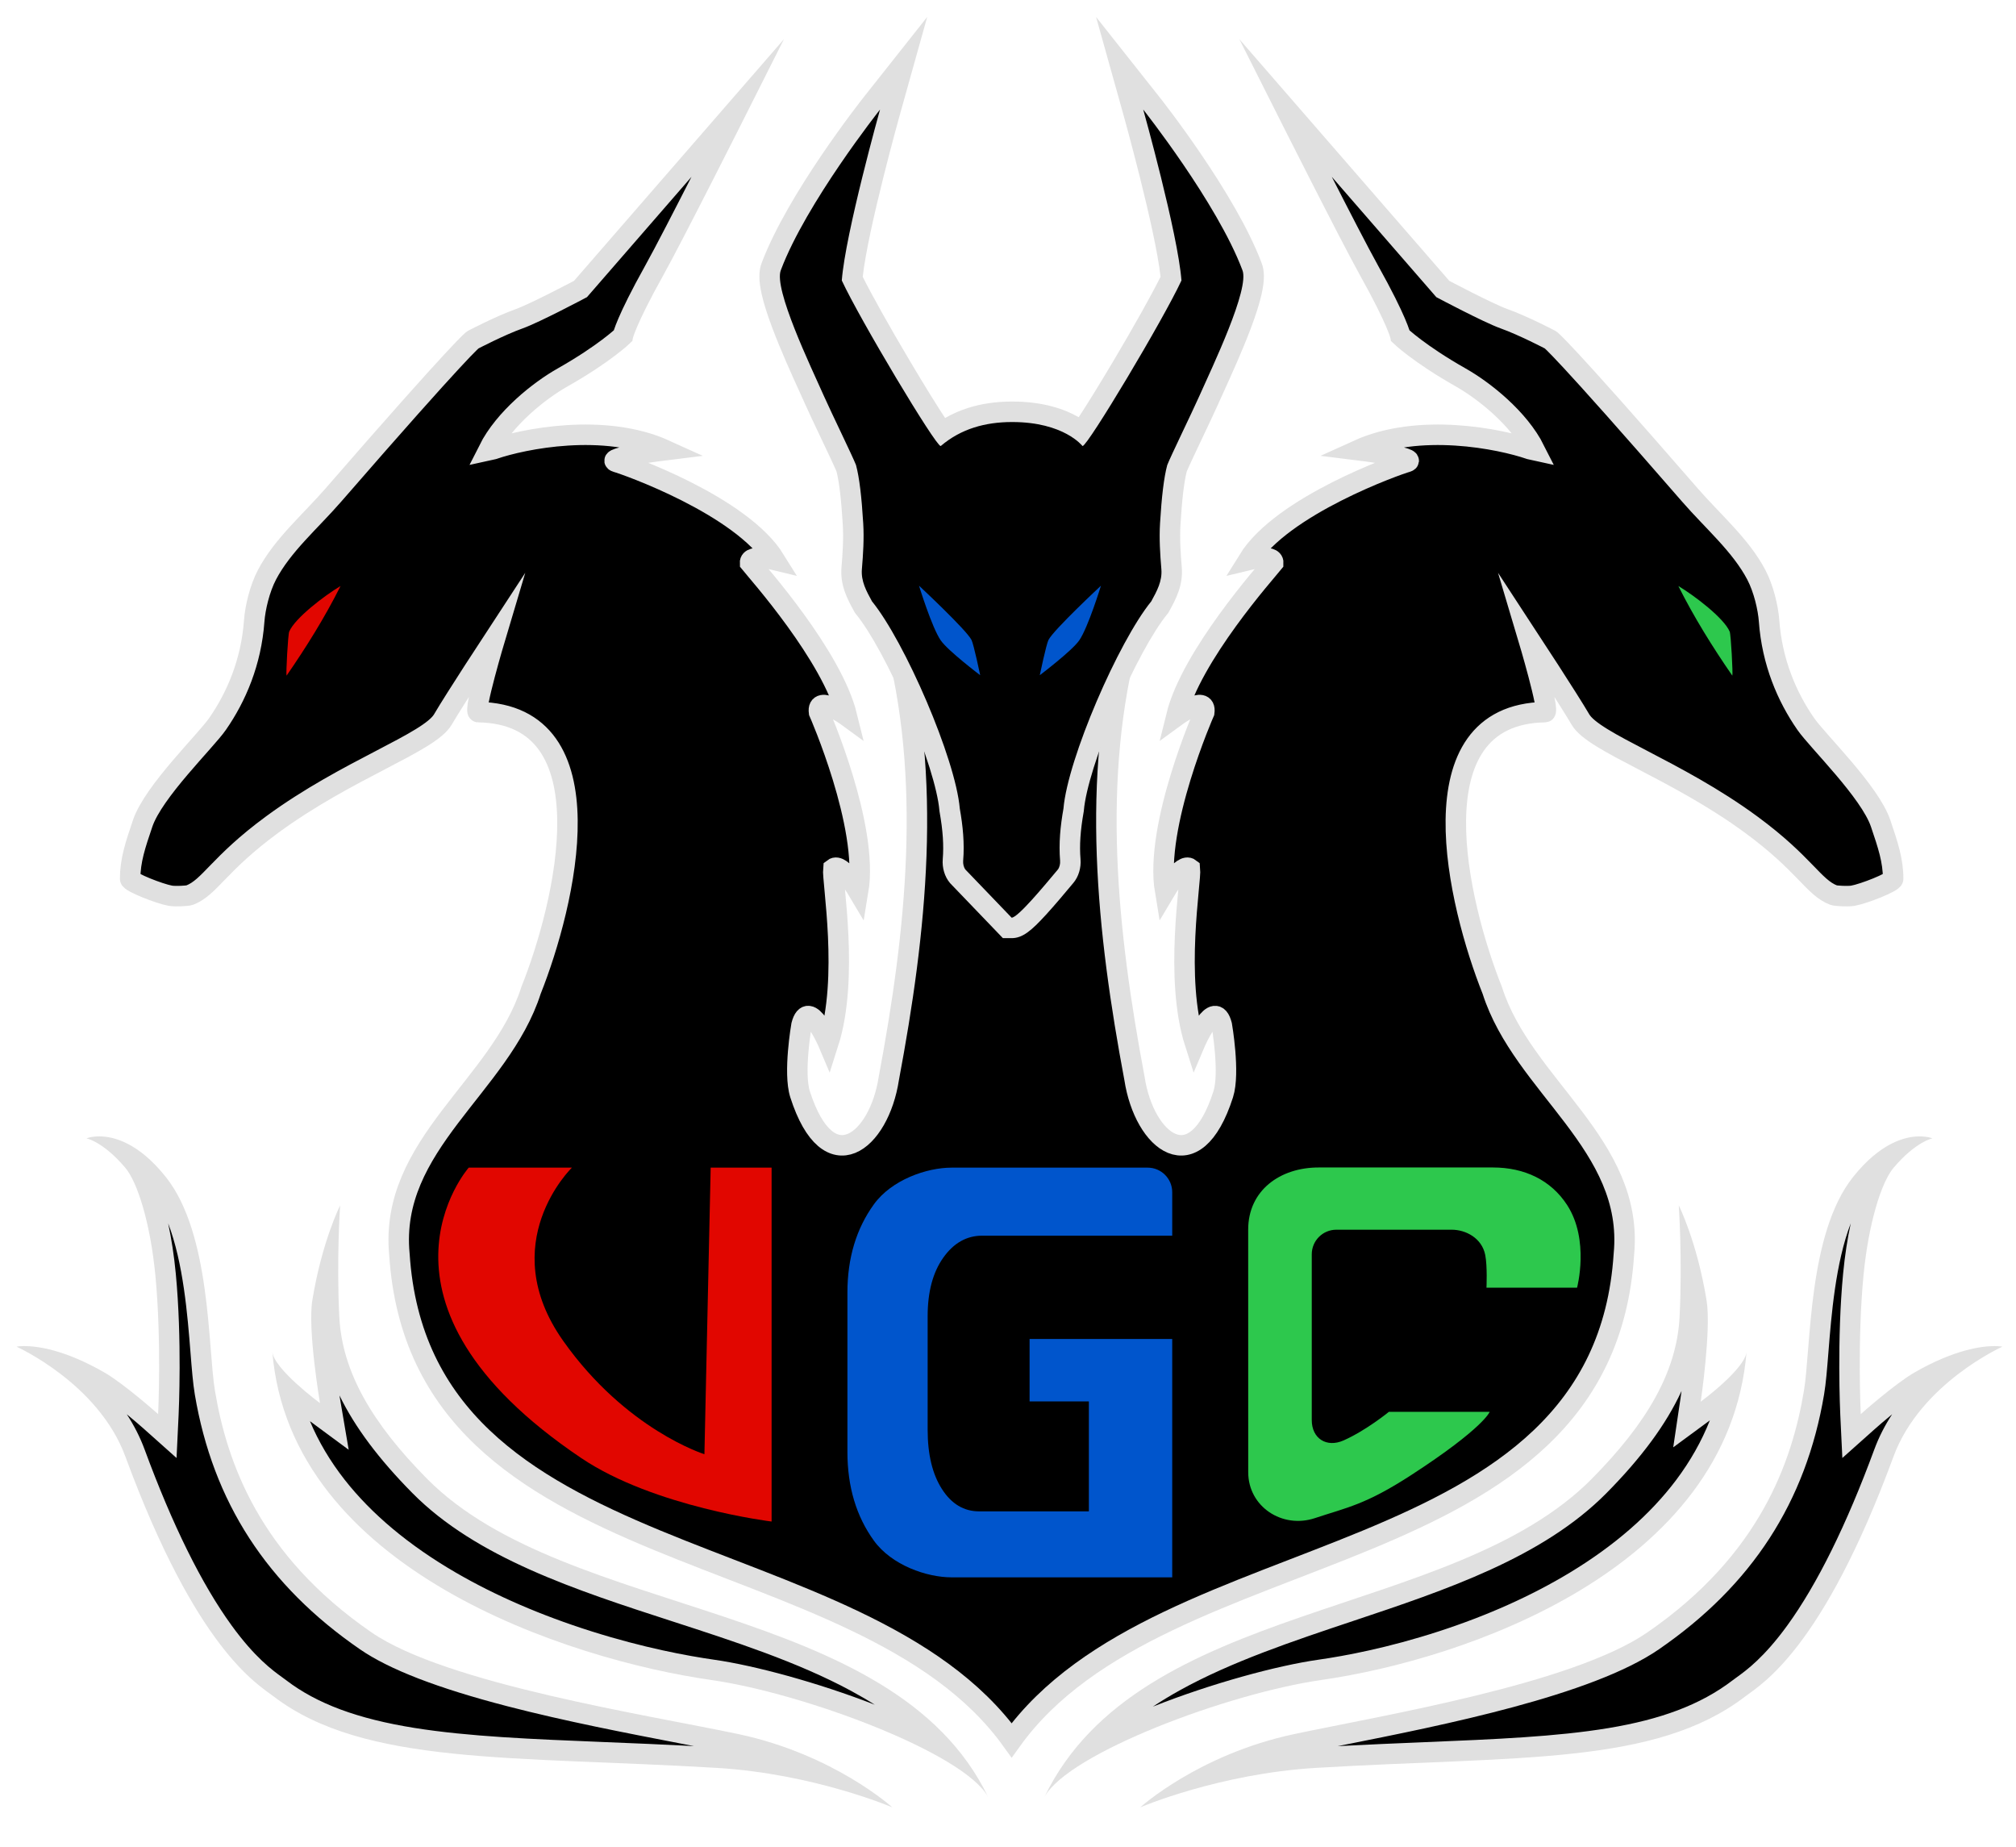
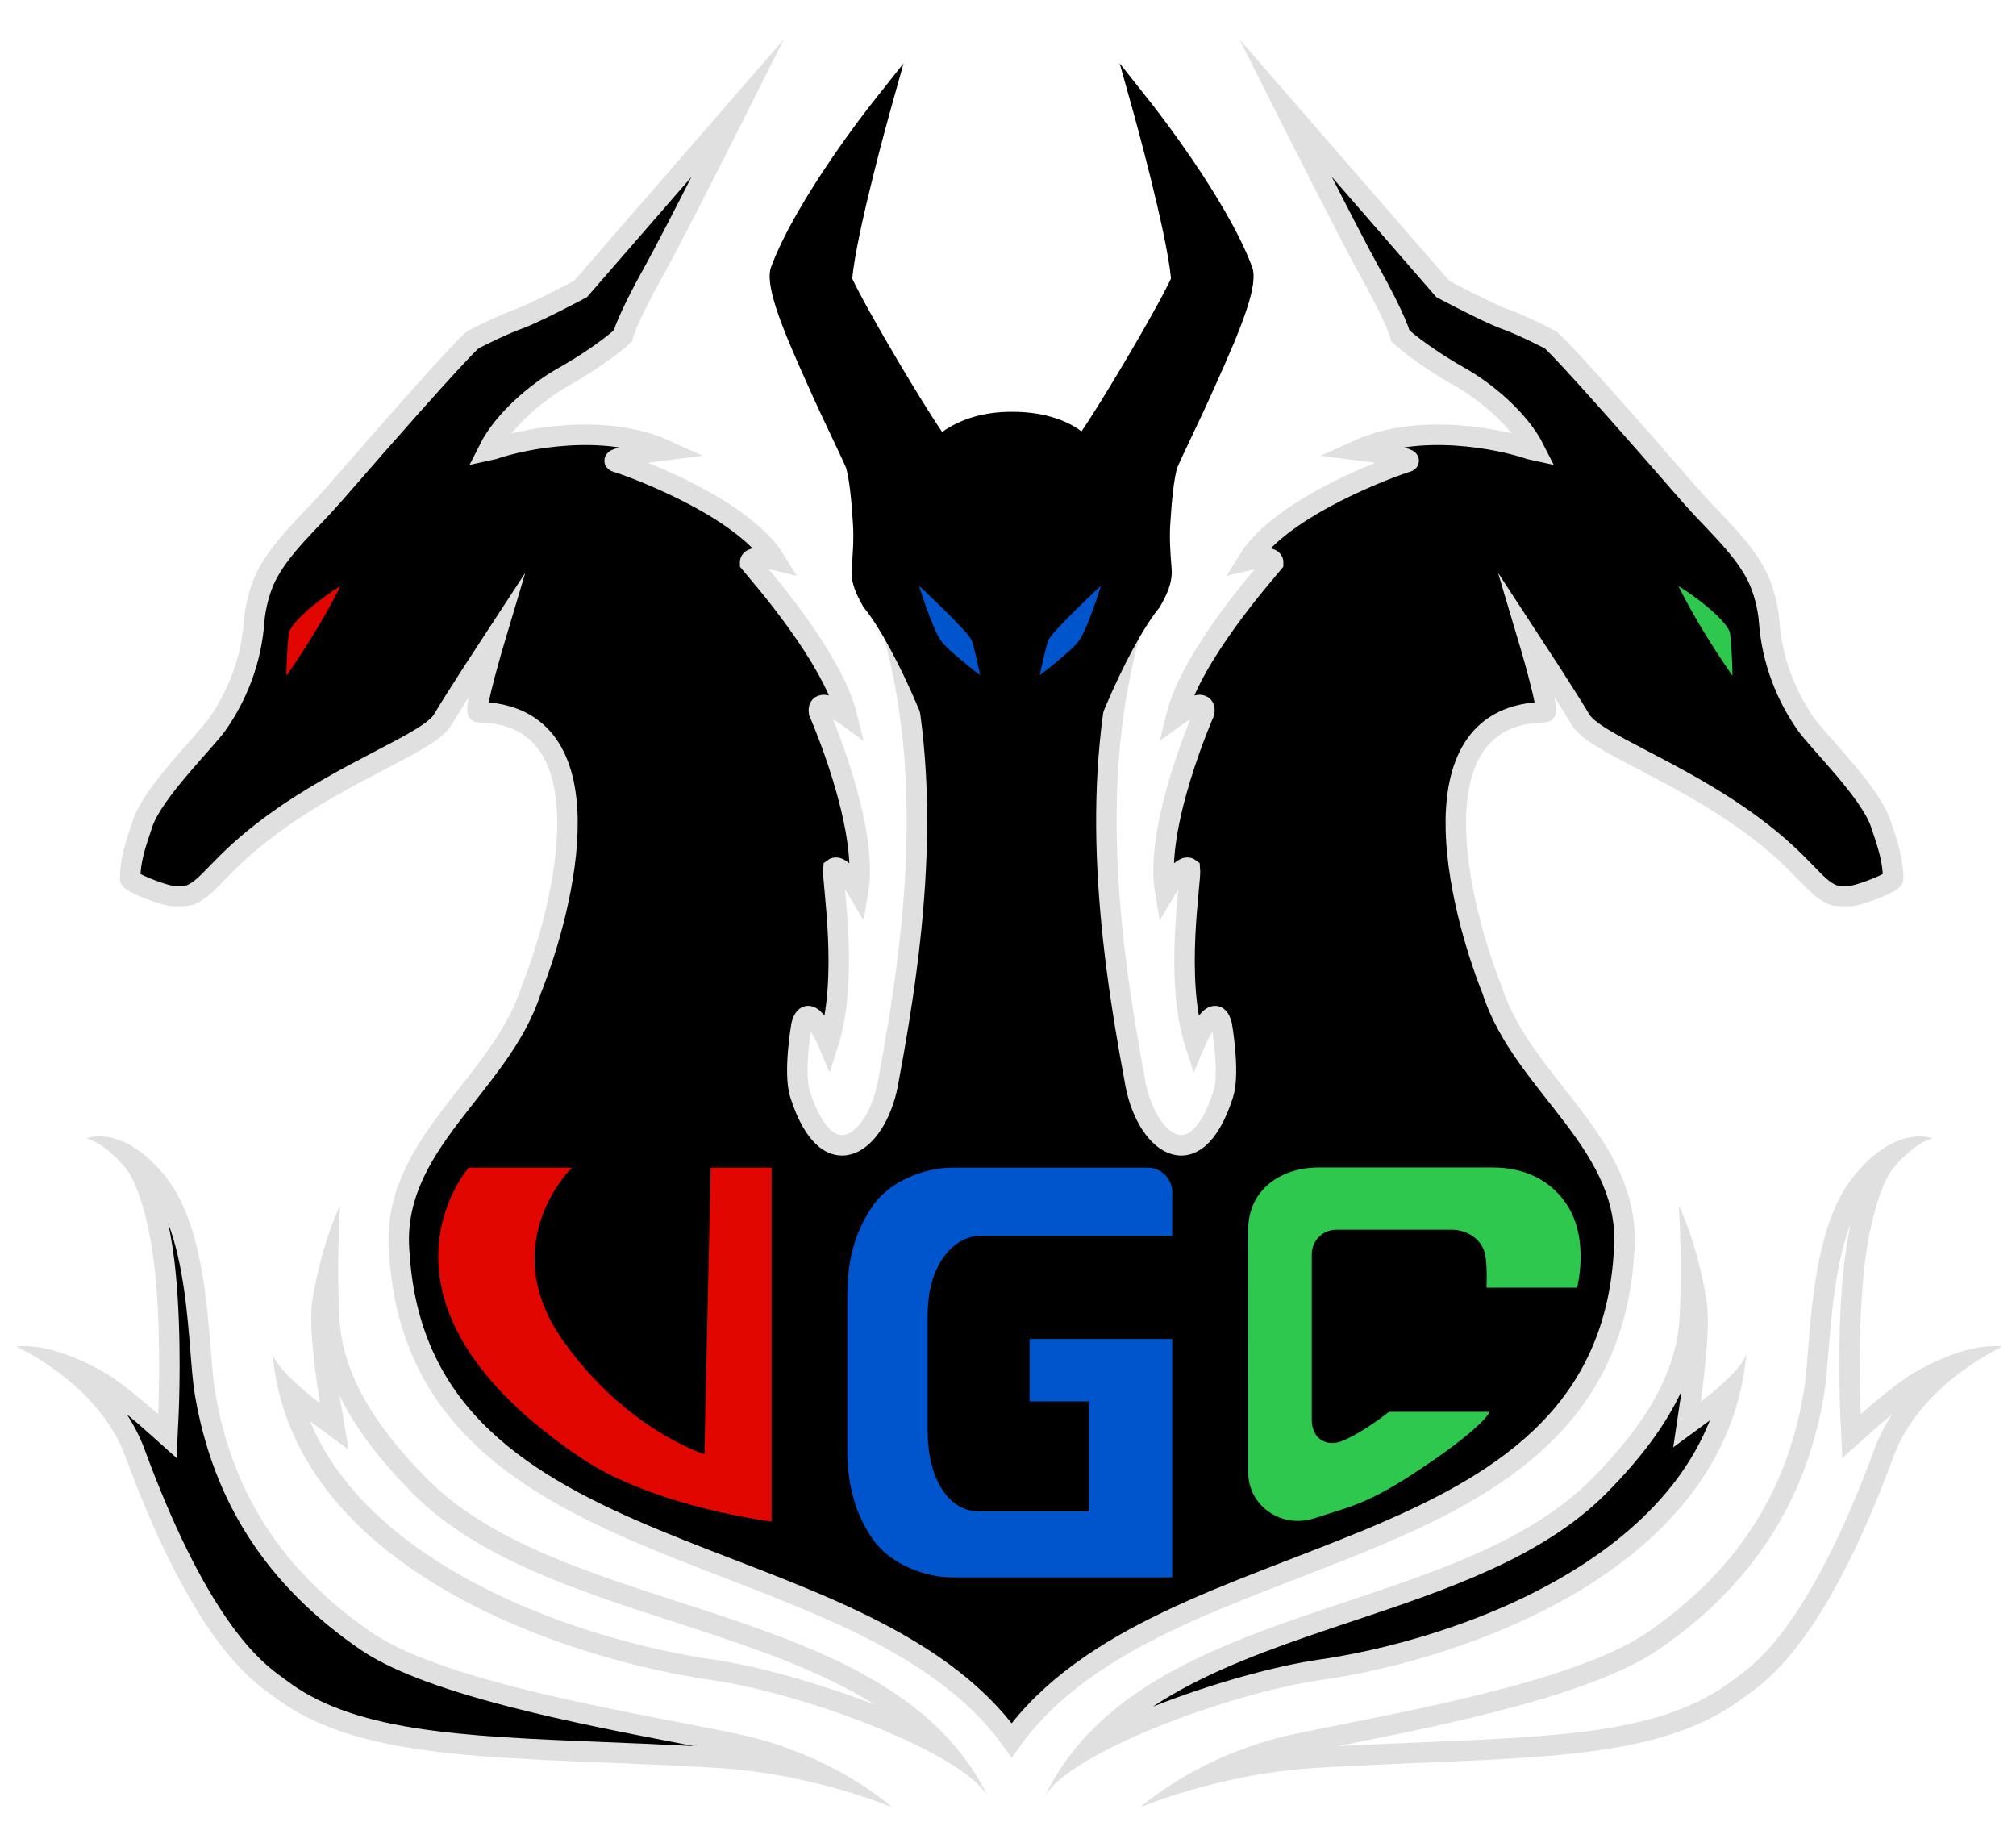
<svg xmlns="http://www.w3.org/2000/svg" viewBox="0 0 2953.41 2704.94">
  <defs>
    <style>
.cls-1{fill:#0055cc;}
.cls-1,.cls-2,.cls-3,.cls-4,.cls-5{stroke-width:0px;}
.cls-2{fill:#2dc84d;}
.cls-4{fill:#e10600;}
.cls-6{stroke:#e0e0e0;stroke-linecap:round;stroke-miterlimit:10;stroke-width:30px;}
.cls-5{fill:#e0e0e0;}
</style>
  </defs>
  <g id="Layer_1">
    <path class="cls-6" d="M1654.82,928.96c-57.63,210.44-32.88,437.22,7.19,650.69,14.19,92.94,88.34,152.98,129.99,23.17,10.12-31.53-2.06-101.26-2.06-101.26-10.65-41.33-39.35,26.43-39.35,26.43-30.72-95.89-5.33-237.4-7.31-255.8-11.61-9.07-36.45,32.98-36.45,32.98-15.94-95.42,57.41-261.88,57.41-261.88,3.53-26.82-40.94,5.65-40.94,5.65,21.81-88.56,131.41-211.25,142-224.44.59-13.37-36.58-4.27-36.58-4.27,49.57-80.16,219.14-139.96,232.17-143.46,20.07-6.19-71.69-17.48-71.69-17.48,90-40.94,208.7-16.2,251.68-1.52,2.73.41,5.3.88,7.65,1.42-23.57-46.91-74.86-87.2-108.45-106.24-61.51-34.85-88.52-60.96-88.52-60.96,0,0-4-20.71-45.88-95.76-28.2-50.54-122.82-238.59-122.82-238.59l230.82,265.65s66.29,35.17,89.65,43.53c28.85,10.32,68.16,31,68.16,31,0,0,13.72,8.06,204.13,227.14,33.69,38.77,74.54,73.53,97.35,116.92,10.75,20.44,17.33,48.6,18.71,67.65,4.35,60.12,26.12,111.18,53.88,151.06,17.54,25.2,93.73,98.83,109.53,145.41,10.72,31.6,18.35,54.29,18.35,81.29,0,4.95-43.28,22.02-59.06,24.71-6.96,1.19-24.82.37-28.24-.94-29.41-11.29-42.06-45.41-120.47-103.06-110.19-81.01-230.59-120.24-250.35-154.12-17.02-29.18-76.91-120.62-76.91-120.62,0,0,32.75,109.68,25.15,109.79-195.53,3.06-127.43,282.24-77.36,407.66,44.85,140.64,208.24,225.5,192.77,386.5-30.79,476.12-674.53,402.48-896.92,711.78-222.39-309.3-866.13-235.66-896.92-711.78-15.47-161,147.92-245.86,192.77-386.5,50.07-125.42,118.17-404.61-77.36-407.66-7.6-.12,25.15-109.79,25.15-109.79,0,0-59.89,91.44-76.91,120.62-19.76,33.88-140.16,73.11-250.35,154.12-78.41,57.65-91.06,91.76-120.47,103.06-3.42,1.31-21.27,2.13-28.24.94-15.78-2.69-59.06-19.76-59.06-24.71,0-27.01,7.63-49.69,18.35-81.29,15.8-46.58,91.99-120.21,109.53-145.41,27.76-39.88,49.53-90.94,53.88-151.06,1.38-19.05,7.96-47.2,18.71-67.65,22.81-43.39,63.66-78.15,97.35-116.92,190.41-219.08,204.13-227.14,204.13-227.14,0,0,39.32-20.68,68.16-31,23.36-8.36,89.65-43.53,89.65-43.53l230.82-265.65s-94.62,188.05-122.82,238.59c-41.88,75.06-45.88,95.76-45.88,95.76,0,0-27.01,26.11-88.52,60.96-33.6,19.04-84.89,59.32-108.45,106.24,2.35-.54,4.91-1.01,7.65-1.42,42.98-14.68,161.68-39.43,251.68,1.52,0,0-91.76,11.29-71.69,17.48,13.02,3.5,182.59,63.3,232.17,143.46,0,0-37.17-9.1-36.58,4.27,10.59,13.19,120.19,135.88,142,224.44,0,0-44.47-32.47-40.94-5.65,0,0,73.35,166.46,57.41,261.88,0,0-24.84-42.05-36.45-32.98-1.99,18.41,23.41,159.92-7.31,255.8,0,0-28.71-67.76-39.35-26.43,0,0-12.18,69.73-2.06,101.26,41.66,129.81,115.81,69.77,129.99-23.17,40.07-213.47,64.82-440.25,7.19-650.69" />
    <path class="cls-3" d="M1475.63,1359.14l-72.37-75.34-.33-.39c-5.94-7.1-7.45-16.92-6.88-23.76,1.77-21.39.26-44.48-4.74-72.69l-.12-.67-.06-.67c-5.82-67.95-77.25-236.31-125.3-295.33l-.87-1.07-1.08-1.98c-8.44-15.45-18.01-32.96-16.19-54.87,1.64-19.66,3.28-42.5,1.94-64.63-2.32-38.54-5.55-65.33-9.87-81.86-3.03-7.46-14.04-30.68-23.79-51.26-8.7-18.34-17.69-37.31-22.58-48.29-2.2-4.94-4.81-10.69-7.84-17.36-43.76-96.33-65.6-153.4-55.62-178.75,37.5-99.5,143.05-233.42,147.52-239.08l46.3-58.48-20.1,71.84c-.49,1.77-48.61,174.31-55.16,243.57,26.05,54.48,106.22,187.96,131.75,224.64,28.05-19.74,61.49-29.44,101.71-29.57h.91c53.53,0,85.42,16.59,101.55,28.66,26.19-37.93,105.27-169.69,131.11-223.73-6.54-69.27-54.66-241.8-55.16-243.57l-20.1-71.84,46.31,58.49c4.48,5.65,110.03,139.58,147.53,239.08,9.97,25.35-11.87,82.42-55.63,178.74-3.03,6.66-5.64,12.42-7.84,17.36-4.9,10.99-13.89,29.97-22.59,48.32-9.75,20.56-20.75,43.78-23.78,51.23-4.32,16.53-7.55,43.33-9.87,81.86-1.33,22.14.31,44.97,1.95,64.64,1.83,21.91-7.74,39.42-16.19,54.87l-1.08,1.98-.87,1.07c-48.05,59.02-119.48,227.38-125.3,295.33l-.06.67-.12.67c-5,28.2-6.51,51.3-4.74,72.69.57,6.83-.95,16.66-6.88,23.76l-2.68,3.2c-52.27,62.52-64.38,72.53-76.4,72.53h-6.39Z" />
-     <path class="cls-5" d="M1674.82,160.47s108.24,136.71,145.29,235.18c10.94,27.18-43.67,140.8-63.18,184.59-10.84,24.33-42,88.24-46.94,100.94-4.94,18.35-8.23,46.75-10.57,85.67-1.33,22.15.12,44.6,1.97,66.78,1.48,17.73-6.66,32.26-14.82,47.2-47.99,58.94-122.34,230.23-128.61,303.52-4.5,25.37-7.05,50.75-4.92,76.55.35,4.24-.82,9.76-3.44,12.89-19.87,23.74-58.43,70.36-67.58,70.36l-67.58-70.36c-2.62-3.13-3.79-8.66-3.44-12.89,2.14-25.8-.42-51.17-4.92-76.55-6.28-73.29-80.63-244.58-128.61-303.52-8.16-14.93-16.3-29.47-14.82-47.2,1.85-22.18,3.3-44.63,1.97-66.78-2.34-38.93-5.63-67.32-10.57-85.67-4.94-12.71-36.1-76.61-46.94-100.94-19.51-43.79-74.12-157.41-63.18-184.59,37.06-98.47,145.29-235.18,145.29-235.18,0,0-50.82,181.65-56,250.35,26.52,57.23,137.42,242.48,144.83,242.48.08,0,.16-.02.21-.07,29.87-25.46,65.46-34.95,103.75-35.08.29,0,.57,0,.86,0,75.91,0,102.9,35.08,102.9,35.08.06.05.13.07.21.07,7.43,0,118.32-185.25,144.83-242.48-5.18-68.71-56-250.35-56-250.35M1289.22,160.47h0M1358.31,24.88l-92.61,116.97c-4.53,5.73-111.41,141.32-149.76,242.98-4.63,11.81-4.62,26.2.02,46.56,3.01,13.2,7.97,28.97,15.18,48.21,12.49,33.34,28.83,69.32,40.77,95.58,3.01,6.64,5.62,12.37,7.8,17.25,4.97,11.15,14,30.2,22.73,48.62,8.87,18.72,19.78,41.72,23.08,49.58,3.95,15.64,6.95,41.2,9.16,78.01,1.27,21.15-.32,43.35-1.92,62.49-2.2,26.4,8.99,46.86,17.97,63.31l.42.76,1.32,2.42,1.74,2.14c20.92,25.7,49.9,79.05,75.63,139.23,25.99,60.8,43.75,117.48,46.36,147.91l.12,1.35.24,1.33c4.77,26.9,6.22,48.77,4.56,68.83-1.05,12.69,2.81,25.64,10.33,34.62l.66.79.71.74,67.58,70.36,8.85,9.21h12.77s.01,0,.02,0c16.09,0,29-11,50.17-34.12,13.03-14.22,27.3-31.3,37.73-43.77l2.68-3.21c7.52-8.98,11.38-21.93,10.33-34.62-1.66-20.06-.21-41.93,4.56-68.83l.24-1.33.12-1.35c2.61-30.43,20.37-87.11,46.36-147.91,25.73-60.18,54.7-113.53,75.63-139.23l1.74-2.14,1.32-2.42.42-.76c8.99-16.44,20.17-36.91,17.97-63.31-1.6-19.14-3.19-41.34-1.92-62.49,2.21-36.81,5.21-62.37,9.16-78.01,3.3-7.85,14.21-30.86,23.08-49.58,8.73-18.42,17.76-37.47,22.73-48.62,2.18-4.89,4.78-10.62,7.8-17.25,11.93-26.27,28.28-62.24,40.77-95.58,7.21-19.24,12.17-35.01,15.18-48.21,4.64-20.37,4.65-34.76.02-46.56-38.35-101.66-145.22-237.26-149.76-242.98l-92.6-116.96,40.19,143.67c.48,1.72,46.45,166.54,54.25,236.79-12.6,25.52-38.72,72.23-68.78,122.88-23.05,38.83-40.11,66.08-51.12,82.87-20.12-11.58-51.55-22.94-97.4-22.95h-.97c-23.11.08-44.67,3.27-64.06,9.47-11.7,3.74-22.83,8.64-33.3,14.65-10.98-16.68-28.3-44.29-51.89-84.04-30.07-50.65-56.19-97.36-68.79-122.88,7.8-70.28,53.76-235.07,54.25-236.79l40.2-143.68h0ZM1289.23,130.47h0,0Z" />
-     <path class="cls-3" d="M1380.09,2558.78c-31.93-17.74-66.56-32.88-92.17-43.23-82.29-33.26-175.7-59.97-243.78-69.69-40.56-5.79-105.05-17.8-181.95-42.08-74.94-23.66-142.96-53.11-202.16-87.53-70.05-40.73-126.21-87.7-166.92-139.62-33.72-43-56.99-89.7-69.52-139.41.32.29.64.58.96.88,17.57,16,34.61,28.62,35.33,29.15l29.94,22.1-6.24-36.68c-4.96-29.18-16.65-112.2-11.21-145.54,2.41-14.76,5.18-28.5,8.13-41.12.07,19.95.52,41.53,1.61,63.46,4.05,80.99,46.24,159.47,132.79,246.98,91.14,92.15,235.33,138.91,374.77,184.13,90.88,29.47,184.85,59.94,263.84,102.63,42.05,22.72,76.55,46.97,105.46,74.12,7.45,7,14.49,14.14,21.14,21.47Z" />
    <path class="cls-5" d="M497.33,2043.91c22.51,46.39,57.79,93.42,106.9,143.07,93.71,94.75,239.66,142.08,380.8,187.85,90.24,29.26,183.55,59.52,261.33,101.56,12.4,6.7,24.12,13.53,35.21,20.53-84.23-32.75-176.31-57.48-235.31-65.91-40-5.71-103.63-17.56-179.56-41.53-73.89-23.33-140.89-52.33-199.14-86.2-68.4-39.77-123.12-85.49-162.66-135.91-21.26-27.12-38.35-55.96-50.82-85.75l56.74,41.88-12.47-73.35c-.34-1.99-.68-4.08-1.03-6.23M498.26,1765.65s-26.59,52.47-40.71,139.06c-7.03,43.14,11.23,150.47,11.23,150.47,0,0-67.75-50.01-69.82-75.29,26.18,320.1,435.53,451.18,643.06,480.82,135.41,19.34,370.19,106.92,405.46,171.21-139.83-289.38-616.78-258.61-821.93-466.03-79.41-80.29-124.4-155.72-128.47-237.18-4.24-84.71,1.18-163.06,1.18-163.06h0Z" />
    <path class="cls-3" d="M1203.88,2598.41c-43.03-10.7-95.95-20.55-153.55-23.97-57.94-3.44-112.27-5.64-164.81-7.77-107.65-4.36-200.62-8.13-280.6-20.9-85.89-13.72-147.76-36.83-194.71-72.74-1.73-1.32-3.64-2.7-5.84-4.29-14.58-10.53-41.71-30.13-77.3-79.22-44.57-61.46-88.07-149.37-129.3-261.28-17.14-46.53-51.56-90.59-99.53-127.42-.38-.29-.75-.57-1.12-.86,14.13,5.41,30.27,12.93,48.36,23.33,27.44,15.78,75.75,58.77,76.23,59.21l23.46,20.93,1.5-31.41c.05-1.08,5.08-109.59-4.09-205.24-7.2-75.11-25.82-140.21-47.43-165.85-2.14-2.54-4.25-4.94-6.33-7.22,12.81,8.08,27.22,20.56,42.42,39.65,47.96,60.2,56.88,172.22,62.78,246.35,1.92,24.07,3.57,44.85,6.16,60.21,25.83,153.25,102.93,272.16,235.7,363.51,93.16,64.1,313.97,106.67,460.08,134.84,32.1,6.19,59.83,11.53,82.84,16.42,49,10.39,91.2,26.91,125.09,43.73Z" />
    <path class="cls-5" d="M246.33,1791.79c22.31,58.25,28.37,134.29,32.73,189.09,1.94,24.42,3.62,45.5,6.32,61.51,26.54,157.47,105.7,279.6,241.99,373.38,42.95,29.55,113.46,56.8,215.57,83.31,84.85,22.03,176.51,39.7,250.17,53.9,8.12,1.57,15.96,3.08,23.51,4.54-45.29-2.39-88.47-4.14-130.5-5.85-107.18-4.34-199.74-8.09-278.84-20.73-83.34-13.31-143.07-35.5-187.97-69.84-1.89-1.45-3.97-2.95-6.17-4.54-13.9-10.04-39.76-28.73-73.94-75.87-43.76-60.35-86.62-147.04-127.37-257.66-6.88-18.69-15.86-35.85-26.12-51.54,11,9.05,20.63,17.39,25.99,22.18l46.93,41.87,3.01-62.82c.21-4.47,5.14-110.67-4.14-207.39-2.51-26.19-6.33-51.02-11.17-73.55M145.37,1664.48c-11.82,0-18.76,2.87-18.76,2.87,0,0,24.55,4.67,57.06,43.24,18.04,21.4,36.71,81.88,43.97,157.61,9.17,95.68,4.03,203.09,4.03,203.09,0,0-49.61-44.26-78.74-61.01-58.62-33.72-98.73-38.66-117.2-38.66-7.66,0-11.59.85-11.59.85,0,0,120,53.65,159.53,160.94,104.41,283.39,193.41,333.18,217.41,351.53,132.24,101.13,351.65,86.84,648.35,104.47,142.59,8.47,257.76,57.82,257.76,57.82,0,0-85.53-77.59-225.29-107.24-130.7-27.72-427.46-73.21-537.53-148.94-165.18-113.65-211.97-250.13-229.41-353.65-10.59-62.82-5.65-230.12-72-313.41-40.18-50.44-76.58-59.52-97.59-59.52h0Z" />
    <path class="cls-3" d="M1596.27,2559.49c6.79-7.67,13.99-15.15,21.62-22.46,28.36-27.18,62.03-51.45,102.95-74.18,76.86-42.7,168.08-73.19,256.3-102.69,135.08-45.16,274.76-91.86,365.63-183.74,86.54-87.5,128.74-165.98,132.79-246.98,1.1-21.91,1.55-43.48,1.61-63.41,2.95,12.62,5.73,26.35,8.13,41.08,6.58,40.34-8.47,142.71-8.62,143.74l-5.29,35.63,29.01-21.34c.69-.51,17.05-12.58,33.94-28.03-12.13,49.9-34.5,96.72-66.86,139.75-39.09,51.99-92.95,98.93-160.08,139.51-57.09,34.51-122.76,63.93-195.19,87.44-75.05,24.37-138.61,36.31-178.71,42.04-68.08,9.73-161.49,36.43-243.78,69.69-25.95,10.49-61.16,25.9-93.45,43.94Z" />
    <path class="cls-5" d="M2463.42,2037.36c-.58,4.32-1.12,8.13-1.58,11.29l-10.58,71.26,53.66-39.48c-12.06,30.42-28.69,59.83-49.42,87.42-37.93,50.45-90.36,96.1-155.85,135.68-56.11,33.91-120.73,62.85-192.06,86.01-74.03,24.04-136.68,35.81-176.2,41.46-60.67,8.67-156.33,34.58-242.47,68.72,12.25-8.13,25.29-16.03,39.21-23.76,75.65-42.02,166.2-72.3,253.77-101.57,136.75-45.72,278.15-93,371.54-187.41,51.42-51.99,87.68-101.1,109.99-149.62M2459.39,1765.65s5.41,78.35,1.18,163.06c-4.07,81.45-49.06,156.88-128.47,237.18-205.14,207.42-662.09,176.66-801.93,466.03,35.27-64.29,270.04-151.87,405.46-171.21,207.53-29.65,596.88-160.73,623.06-480.82-2.07,25.28-67.18,73.18-67.18,73.18,0,0,15.62-105.21,8.59-148.35-14.12-86.59-40.71-139.06-40.71-139.06h0Z" />
-     <path class="cls-3" d="M1773.7,2598.42c32.77-16.23,75.34-33.18,125.15-43.75,19.69-4.18,43.21-8.86,68.11-13.81,142.9-28.44,358.85-71.42,454.81-137.45,132.77-91.35,209.87-210.26,235.7-363.51,2.59-15.36,4.25-36.15,6.16-60.21,5.9-74.13,14.82-186.14,62.78-246.34,15.21-19.09,29.61-31.57,42.42-39.65-2.08,2.28-4.19,4.69-6.33,7.22-21.61,25.64-40.23,90.74-47.43,165.85-9.17,95.65-4.14,204.16-4.08,205.24l1.5,31.41,23.47-20.93c.48-.43,48.79-43.42,76.23-59.21,18.09-10.41,34.23-17.93,48.36-23.33-.37.29-.75.57-1.12.86-47.97,36.83-82.39,80.89-99.53,127.42-41.23,111.91-84.73,199.82-129.3,261.28-35.59,49.09-62.73,68.69-77.3,79.22-2.21,1.59-4.11,2.97-5.84,4.29-103.25,78.96-253.07,85.17-460.43,93.77-50.61,2.1-102.95,4.27-159.7,7.64-57.64,3.42-110.58,13.28-153.62,23.99Z" />
    <path class="cls-5" d="M2711.32,1791.79c-4.85,22.53-8.66,47.35-11.17,73.55-9.27,96.72-4.35,202.92-4.14,207.39l3.01,62.8,46.93-41.85c5.36-4.78,15-13.13,26-22.18-10.26,15.68-19.23,32.85-26.12,51.54-40.76,110.62-83.61,197.31-127.37,257.66-34.18,47.14-60.05,65.83-73.94,75.87-2.2,1.59-4.28,3.09-6.17,4.54-23.66,18.09-50.19,32.54-81.1,44.18-29.07,10.94-62.13,19.41-101.09,25.89-75.66,12.58-165.6,16.31-269.75,20.63-40.63,1.69-82.37,3.42-126.64,5.78,3.35-.67,6.72-1.34,10.13-2.02,144.11-28.68,361.88-72.02,460.38-139.8,136.29-93.78,215.45-215.91,241.99-373.38,2.7-16.01,4.38-37.1,6.32-61.51,4.36-54.8,10.42-130.84,32.73-189.09M2812.27,1664.48c-21.01,0-57.41,9.08-97.59,59.52-66.35,83.29-61.41,250.59-72,313.41-17.45,103.52-64.24,240-229.41,353.65-110.07,75.73-386.83,121.22-517.53,148.94-139.76,29.65-225.29,107.24-225.29,107.24,0,0,115.18-49.35,257.76-57.82,296.7-17.63,496.11-3.34,628.35-104.47,24-18.35,113-68.14,217.41-351.53,39.53-107.29,159.53-160.94,159.53-160.94,0,0-3.94-.85-11.59-.85-18.47,0-58.58,4.94-117.2,38.66-29.13,16.76-78.74,61.01-78.74,61.01,0,0-5.14-107.41,4.03-203.09,7.26-75.73,25.93-136.22,43.97-157.61,32.5-38.56,57.06-43.24,57.06-43.24,0,0-6.94-2.87-18.76-2.87h0Z" />
    <path class="cls-1" d="M1423.28,937.41c-7.38-14.76-76.94-79.53-76.94-79.53,0,0,18.8,61.19,31.76,80,10.67,15.48,57.88,51.11,57.88,51.11,0,0-9.41-44.99-12.71-51.58Z" />
    <path class="cls-1" d="M1535.95,937.41c7.38-14.76,76.94-79.53,76.94-79.53,0,0-18.8,61.19-31.76,80-10.67,15.48-57.88,51.11-57.88,51.11,0,0,9.41-44.99,12.71-51.58Z" />
    <path class="cls-4" d="M423.7,925.06c-1.82,4-4.94,62.03-3.88,64.59,28.78-41.65,56.46-86.06,79.06-131.29-23.84,14.21-66.71,46.94-75.18,66.71Z" />
    <path class="cls-2" d="M2533.95,925.06c1.82,4,4.94,62.03,3.88,64.59-28.78-41.65-56.46-86.06-79.06-131.29,23.84,14.21,66.71,46.94,75.18,66.71Z" />
  </g>
  <g id="Letters">
    <path class="cls-4" d="M1130.37,2228.61s-171.82-20.97-278.76-92.91c-338.86-227.96-164.94-425.46-164.94-425.46h151.18s-114.11,110.51-12.71,253.87c92.12,130.24,206.82,165.88,206.82,165.88l9.16-419.75h89.25v518.37Z" />
    <path class="cls-1" d="M1508.33,2052.63v-91.4h208.96v349.12h-323.25c-36.57,0-87.81-17.87-113.71-53.62-25.91-35.76-38.87-79.15-38.87-130.16v-233.28c0-50.51,12.96-93.65,38.87-129.41,25.9-35.75,77.14-53.63,113.71-53.63h287.25c19.88,0,36,16.12,36,36v63.64h-278.29c-22.86,0-41.91,10.75-57.14,32.27-15.24,21.51-22.86,50.05-22.86,85.57v166.62c0,36.03,6.98,64.94,20.95,86.7,13.96,21.78,32.12,32.65,54.48,32.65h160.76v-161.07h-86.86Z" />
    <path class="cls-2" d="M2126.71,1801.17h-169c-19.88,0-36,16.12-36,36v242.83c0,27.14,21.79,40.81,46.6,29.81,33.27-14.75,66.36-41.85,66.36-41.85h147.7s-8.64,23.58-115.23,92.75c-66.83,43.37-93.88,47.29-140.84,62.91-47.89,15.92-97.69-16.82-97.67-67.29.04-108.35.08-275.21-.05-355.16-.09-57.29,46.43-91.36,103.73-91.16h254.77c46.3,0,85.06,18.47,108.77,55.05,33.18,51.18,14.53,121.02,14.53,121.02h-132.7s1.46-31.53-1.83-47.96c-4.94-24.71-28.44-36.95-49.14-36.95Z" />
  </g>
</svg>